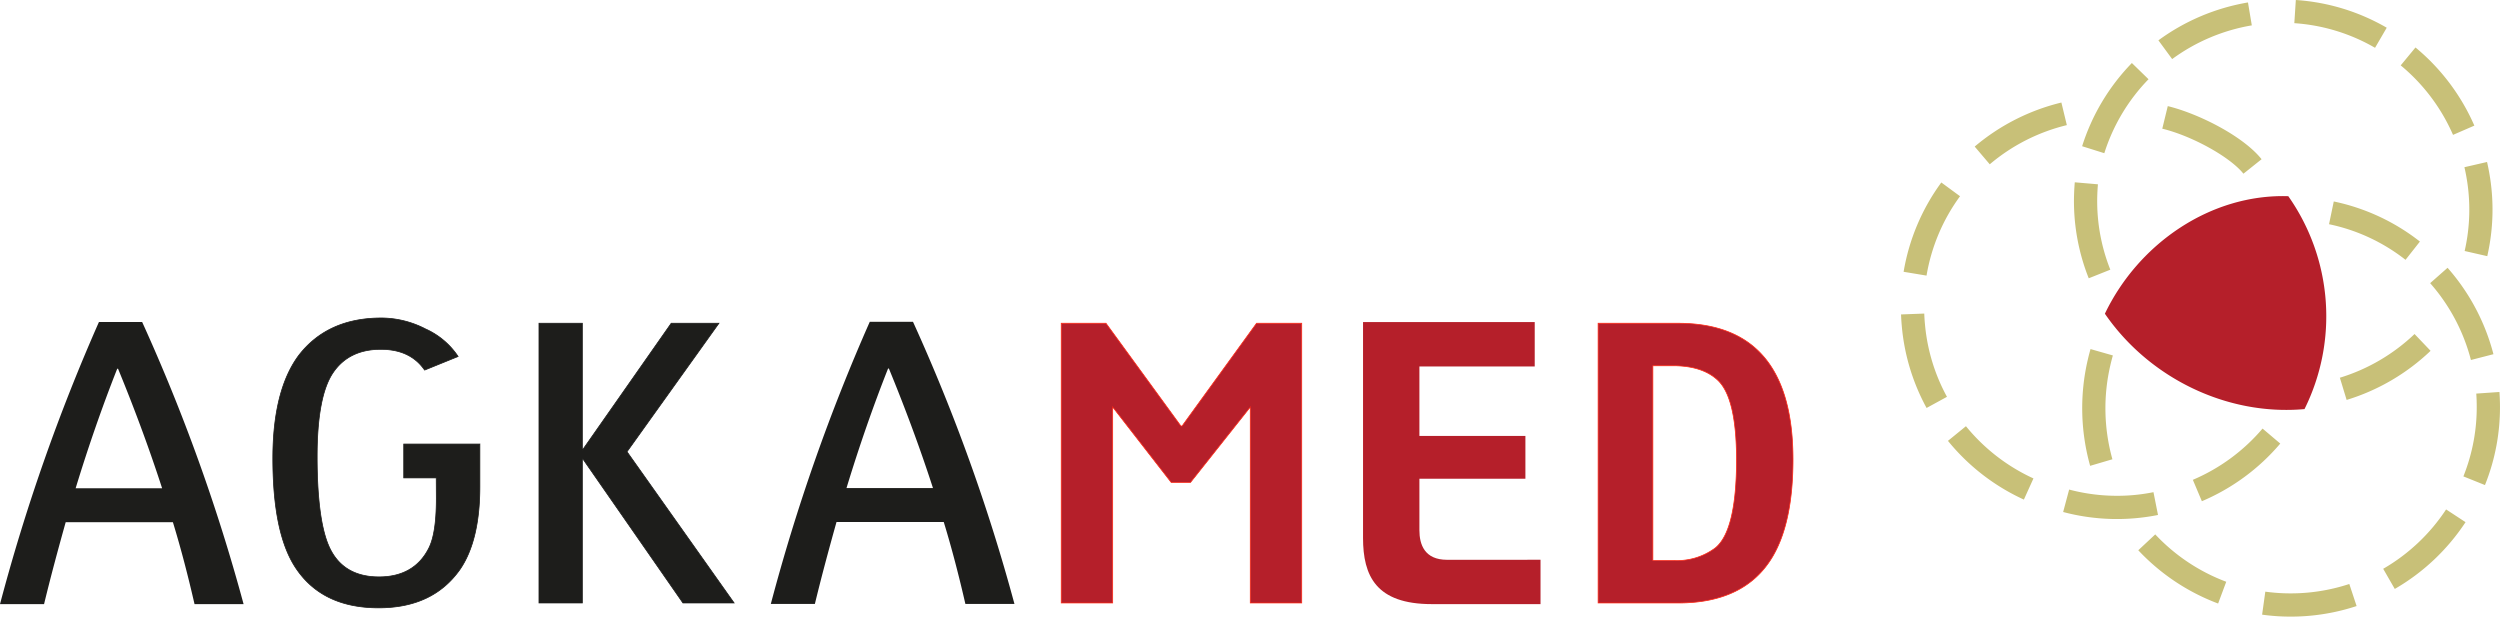
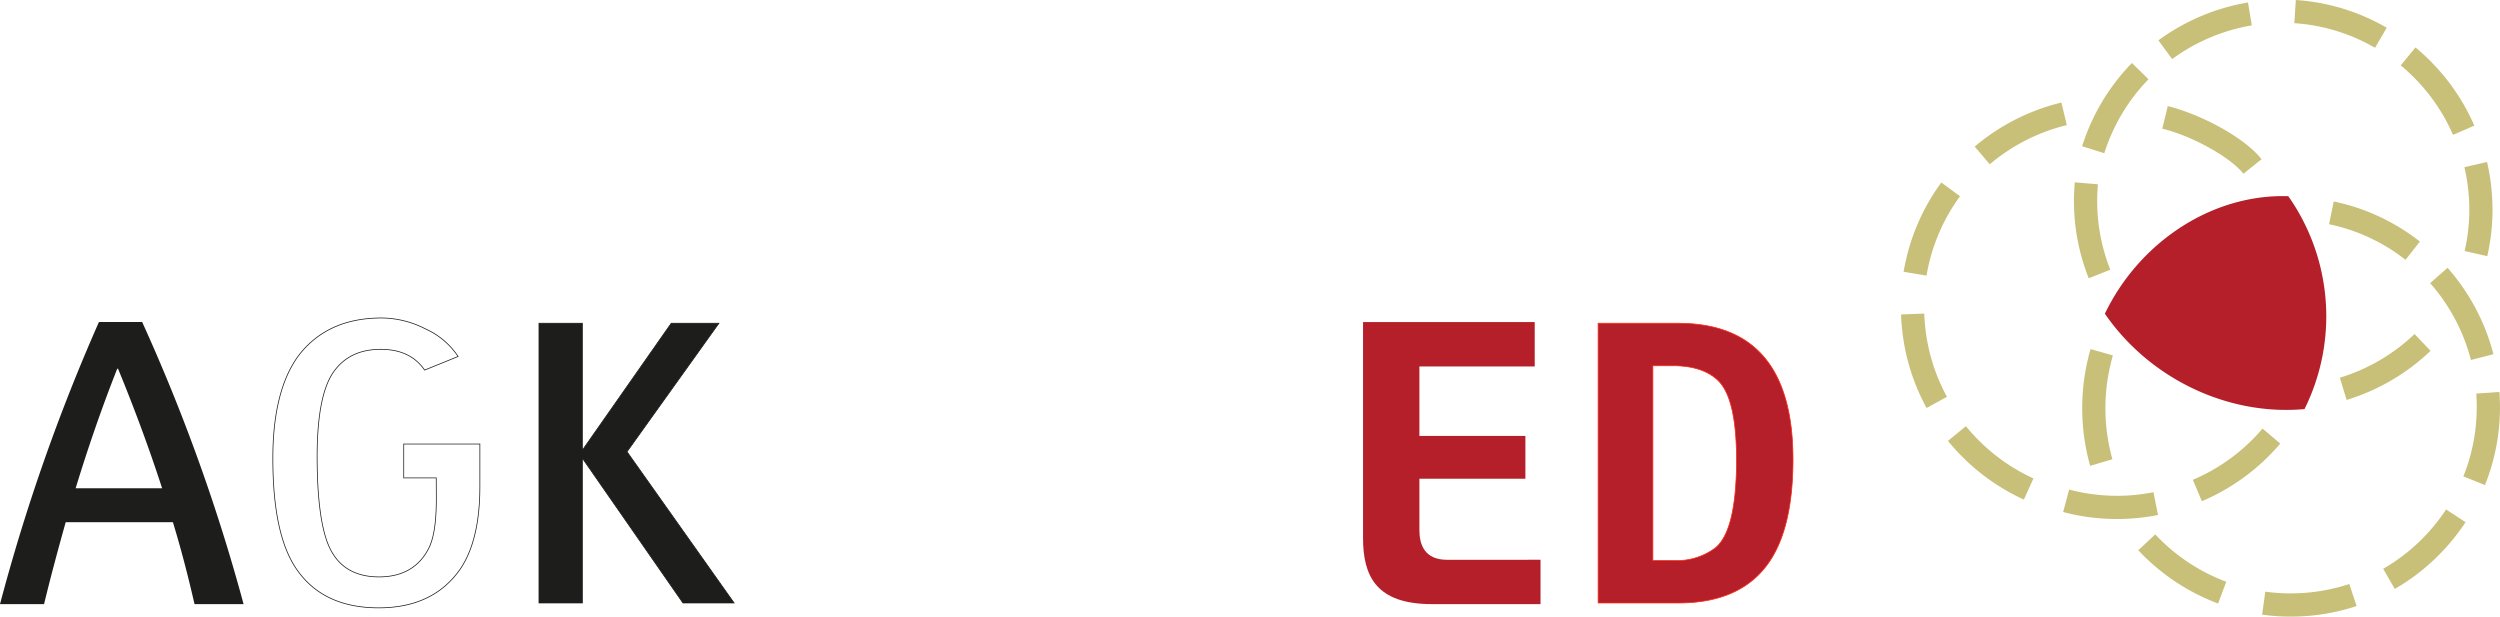
<svg xmlns="http://www.w3.org/2000/svg" width="500" height="123.322" viewBox="0 0 500 123.322">
  <g id="logo-agkamed" transform="translate(-606 -366)">
    <path id="Pfad_1" data-name="Pfad 1" d="M731.182,413.01c0,9.478-1.423,15.388-4.265,17.663a12.8,12.8,0,0,1-8.2,2.5h-4.268V394.213h4.016c3.931,0,6.943.984,8.95,2.878q3.766,3.526,3.763,15.919Zm11.294-.075q0-27.173-22.918-27.213H703.5v55.943h16.06c8.782,0,15.057-3.032,18.735-9.1,2.76-4.547,4.183-11.067,4.183-19.633Z" transform="translate(222.123 44.932)" fill="#b51f2a" fill-rule="evenodd" />
    <path id="Pfad_2" data-name="Pfad 2" d="M731.182,413.01c0,9.478-1.423,15.388-4.265,17.663a12.8,12.8,0,0,1-8.2,2.5h-4.268V394.213h4.016c3.931,0,6.943.984,8.95,2.878q3.766,3.526,3.763,15.919Zm11.294-.075q0-27.173-22.918-27.213H703.5v55.943h16.06c8.782,0,15.057-3.032,18.735-9.1,2.76-4.547,4.183-11.067,4.183-19.633Z" transform="translate(222.123 44.932)" fill="none" stroke="#ff2915" stroke-miterlimit="3.864" stroke-width="0.15" />
    <path id="Pfad_3" data-name="Pfad 3" d="M724.653,433.182l-18.683.007c-4.5,0-5.54-3.036-5.54-5.911V416.971h21.2v-8.55h-21.2v-13.9l23.063,0v-8.874H689.156v43.165c0,7.589,2.59,13.241,13.752,13.241h21.745v-8.874Z" transform="translate(189.451 44.77)" fill="#b51f2a" />
-     <path id="Pfad_4" data-name="Pfad 4" d="M718.842,385.722h-9.034l-14.89,20.542h-.251l-14.973-20.542h-8.95v55.941h10.289V402.474l11.712,15.084h3.847l11.962-15.084v39.189h10.289V385.722Z" transform="translate(147.502 44.932)" fill="#b51f2a" stroke="#ff2915" stroke-miterlimit="3.864" stroke-width="0.15" />
-     <path id="Pfad_5" data-name="Pfad 5" d="M701.748,442.052a367.223,367.223,0,0,0-20.289-56.419h-8.645a379.624,379.624,0,0,0-19.788,56.419h8.812c1.331-5.514,2.826-11.028,4.324-16.381h21.45c1.662,5.435,3.078,10.949,4.324,16.381Zm-16.3-23.174H668.16c2.577-8.471,5.4-16.542,8.314-23.9h.164c2.993,7.271,6.071,15.424,8.815,23.9Z" transform="translate(107.14 44.729)" fill="#1d1d1b" fill-rule="evenodd" />
    <path id="Pfad_6" data-name="Pfad 6" d="M656.489,411.42l18.387-25.7h-9.54l-17.781,25.4v-25.4h-8.673V441.67h8.673V412.709l20.122,28.961h10.235l-21.423-30.25Z" transform="translate(74.913 44.925)" fill="#1d1d1b" />
    <path id="Pfad_7" data-name="Pfad 7" d="M656.489,411.42l18.387-25.7h-9.54l-17.781,25.4v-25.4h-8.673V441.67h8.673V412.709l20.122,28.961h10.235l-21.423-30.25Z" transform="translate(74.913 44.925)" fill="none" stroke="#1d1d1b" stroke-miterlimit="3.864" stroke-width="0.15" />
    <path id="Pfad_8" data-name="Pfad 8" d="M654.718,442.068a367.713,367.713,0,0,0-20.286-56.422h-8.645A380.024,380.024,0,0,0,606,442.068h8.812c1.331-5.514,2.826-11.028,4.324-16.381h21.446c1.665,5.435,3.078,10.949,4.324,16.381Zm-16.3-23.177H621.129c2.58-8.471,5.406-16.542,8.314-23.9h.167c2.993,7.271,6.068,15.424,8.812,23.9Z" transform="translate(0 44.759)" fill="#1d1d1b" fill-rule="evenodd" />
-     <path id="Pfad_9" data-name="Pfad 9" d="M664.049,410.613H648.825v6.77h6.5l.02,4.1c0,4.753-.5,8.074-1.59,10.113-1.924,3.7-5.268,5.586-9.868,5.586-5.022,0-8.451-2.187-10.205-6.566-1.423-3.547-2.177-9.435-2.177-17.512s1.088-13.664,3.18-16.758,5.269-4.678,9.537-4.678c3.93,0,6.858,1.357,8.782,4.15L659.7,393.1a15.41,15.41,0,0,0-6.524-5.511,19.366,19.366,0,0,0-8.782-2.19q-10.794,0-16.562,7.474c-3.429,4.606-5.186,11.474-5.186,20.607,0,9.963,1.5,17.211,4.514,21.813,3.514,5.36,9.035,8.078,16.647,8.078,7.278,0,12.631-2.567,16.228-7.622,2.678-3.849,4.016-9.438,4.016-16.608v-8.53Z" transform="translate(37.922 44.198)" fill="#1d1d1b" />
    <path id="Pfad_10" data-name="Pfad 10" d="M664.049,410.613H648.825v6.77h6.5l.02,4.1c0,4.753-.5,8.074-1.59,10.113-1.924,3.7-5.268,5.586-9.868,5.586-5.022,0-8.451-2.187-10.205-6.566-1.423-3.547-2.177-9.435-2.177-17.512s1.088-13.664,3.18-16.758,5.269-4.678,9.537-4.678c3.93,0,6.858,1.357,8.782,4.15L659.7,393.1a15.41,15.41,0,0,0-6.524-5.511,19.366,19.366,0,0,0-8.782-2.19q-10.794,0-16.562,7.474c-3.429,4.606-5.186,11.474-5.186,20.607,0,9.963,1.5,17.211,4.514,21.813,3.514,5.36,9.035,8.078,16.647,8.078,7.278,0,12.631-2.567,16.228-7.622,2.678-3.849,4.016-9.438,4.016-16.608v-8.53Z" transform="translate(37.922 44.198)" fill="none" stroke="#1d1d1b" stroke-miterlimit="3.864" stroke-width="0.15" />
    <path id="Pfad_11" data-name="Pfad 11" d="M774.338,420.562c-15.562,1.4-31.127-6.271-39.923-19.076,6.76-14.11,21.23-23.987,36.681-23.505a41.755,41.755,0,0,1,3.242,42.581Z" transform="translate(292.563 27.257)" fill="#b51f2a" />
    <path id="Pfad_12" data-name="Pfad 12" d="M799.9,489.322a41.408,41.408,0,0,1-5.707-.39l.639-4.6a37.463,37.463,0,0,0,16.8-1.534l1.459,4.412a41.9,41.9,0,0,1-9.507,1.954C802.355,489.272,801.126,489.322,799.9,489.322Zm-14.506-2.616a42.2,42.2,0,0,1-15.968-10.654l3.393-3.173a37.529,37.529,0,0,0,14.2,9.474Zm35.333-2.918-2.318-4.029a37.492,37.492,0,0,0,12.582-11.874l3.888,2.547A42.205,42.205,0,0,1,820.727,483.788ZM765.16,469.806c-.488,0-.974-.007-1.465-.026A41.74,41.74,0,0,1,754.4,468.4l1.2-4.488a37.108,37.108,0,0,0,8.258,1.223,36.522,36.522,0,0,0,8.605-.7l.908,4.56A41.905,41.905,0,0,1,765.16,469.806Zm16.985-3.563-1.806-4.278a37.562,37.562,0,0,0,13.942-10.251l3.541,3A42.14,42.14,0,0,1,782.145,466.243Zm-35.6-.325a42.151,42.151,0,0,1-15.185-11.746l3.6-2.931a37.565,37.565,0,0,0,13.5,10.444Zm92.214-2.908-4.311-1.731a37.139,37.139,0,0,0,2.662-14.562c-.007-.679-.039-1.341-.085-2l4.635-.321c.053.747.085,1.492.1,2.246A41.764,41.764,0,0,1,838.764,463.01ZM759.8,459.165a42.691,42.691,0,0,1-.479-21.194c.164-.724.354-1.446.554-2.157l4.468,1.275q-.27.949-.492,1.921a37.952,37.952,0,0,0,.4,18.844Zm-32.714-11.572a41.762,41.762,0,0,1-4.967-16.49c-.069-.734-.115-1.479-.138-2.216l4.642-.174c.023.656.062,1.315.125,1.977a37.084,37.084,0,0,0,4.416,14.673Zm84.009-1.606-1.351-4.442a37.536,37.536,0,0,0,14.936-8.74l3.206,3.36A42.109,42.109,0,0,1,811.092,445.986ZM835.957,438a37.434,37.434,0,0,0-8.156-15.369l3.482-3.072a42.135,42.135,0,0,1,9.176,17.28Zm-76.439-16.342a41.7,41.7,0,0,1-2.927-16.975q.039-1.121.135-2.223l4.629.4q-.083.984-.121,1.987a37.074,37.074,0,0,0,2.6,15.09Zm-32.442-.538-4.583-.761a41.972,41.972,0,0,1,7.54-17.863l3.744,2.75A37.311,37.311,0,0,0,727.077,421.121Zm95.8-3.154a37.039,37.039,0,0,0-15.3-7.124l.948-4.55a41.763,41.763,0,0,1,17.227,8.019Zm16.342-.734L834.7,416.2a37.231,37.231,0,0,0,.354-14.8c-.115-.659-.249-1.315-.4-1.96l4.524-1.043q.251,1.082.446,2.193A41.762,41.762,0,0,1,839.223,417.233Zm-48.761-16.49c-2.659-3.337-10.248-7.547-16.231-9.005l1.1-4.514c6.147,1.5,15.067,5.989,18.761,10.621Zm-50.738-1.885-3.01-3.541a42.226,42.226,0,0,1,17.339-8.809l1.088,4.517A37.534,37.534,0,0,0,739.724,398.858Zm22.908-2.219-4.432-1.393a42,42,0,0,1,9.949-16.64l3.331,3.242A37.335,37.335,0,0,0,762.633,396.639Zm69.748-3.662a37.433,37.433,0,0,0-10.464-13.9l2.957-3.583a42.159,42.159,0,0,1,11.772,15.631Zm-56.173-15.165-2.75-3.744a42.21,42.21,0,0,1,17.912-7.576l.767,4.583A37.507,37.507,0,0,0,776.208,377.812Zm40.575-2.249a37.09,37.09,0,0,0-16.142-4.927l.3-4.635a41.77,41.77,0,0,1,18.181,5.544Z" transform="translate(264.23 0)" fill="#c8c078" />
  </g>
</svg>